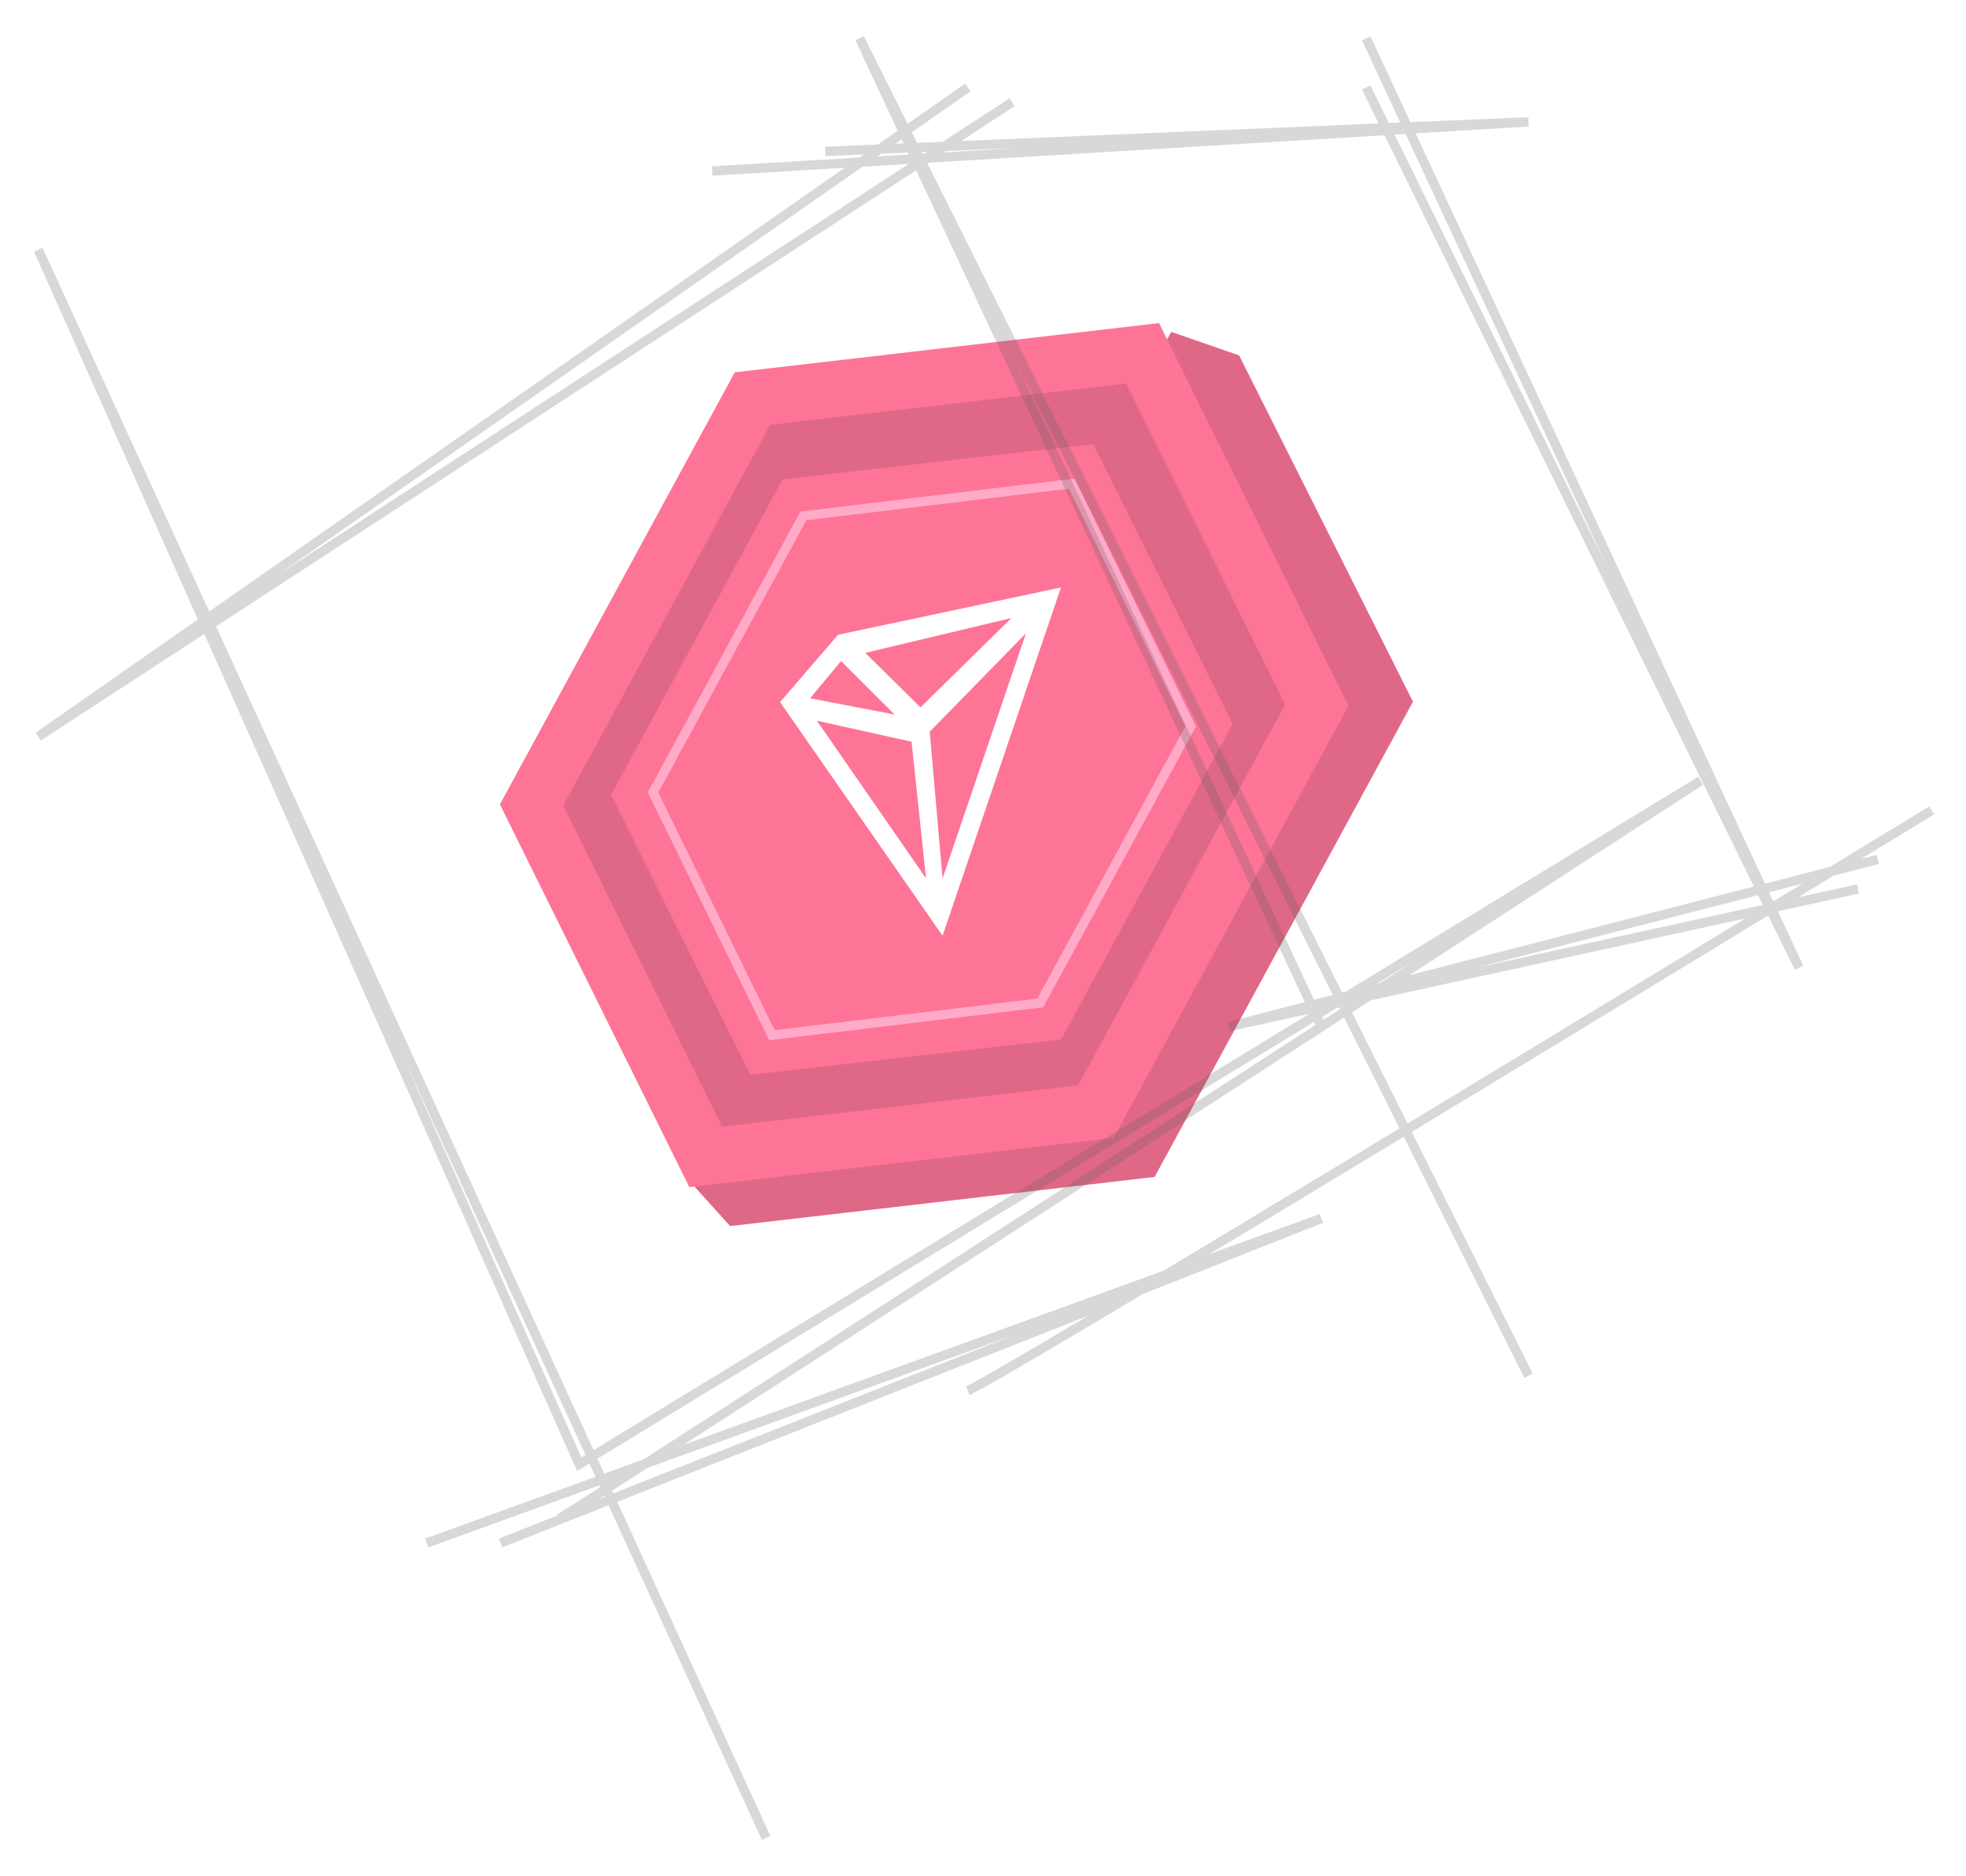
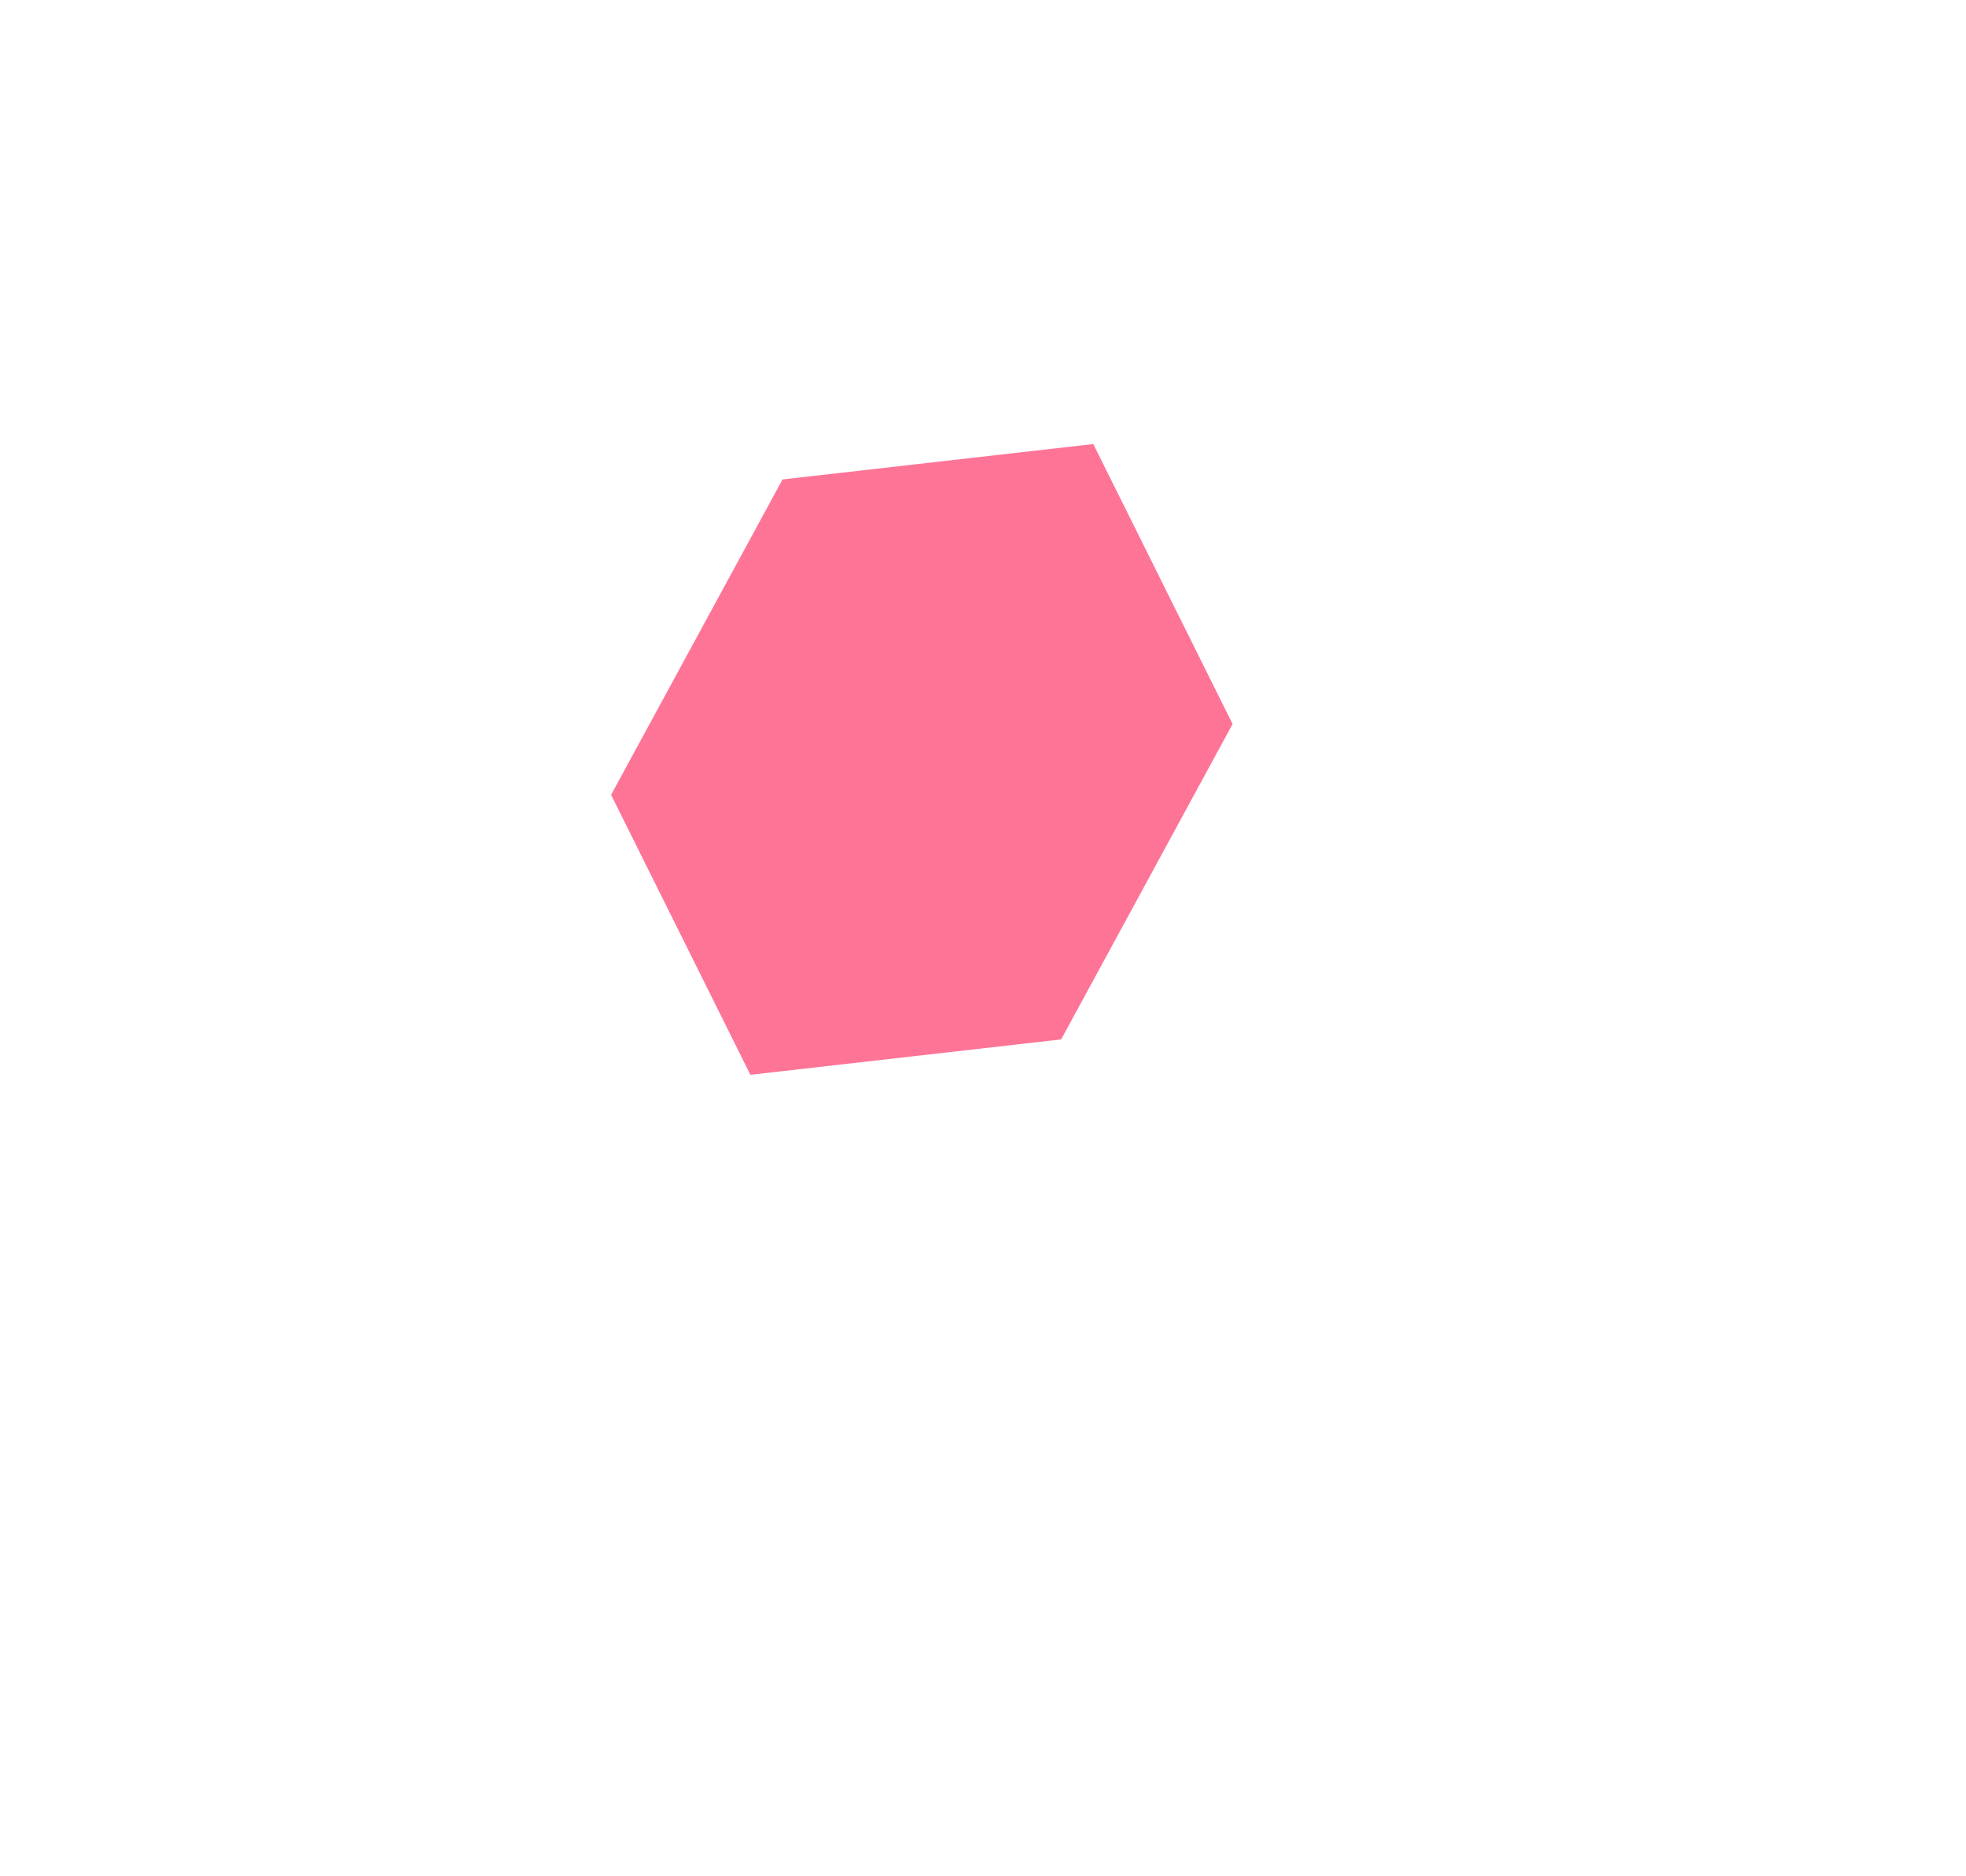
<svg xmlns="http://www.w3.org/2000/svg" width="154" height="147" viewBox="0 0 154 147" fill="none">
  <g opacity="0.64" filter="url(#filter0_f_1413_12546)">
-     <path d="M95.496 29.632L92.785 28.692C92.339 29.508 91.477 30.097 90.396 30.044L86.477 30.498L78.163 31.461L62.672 33.254L45.372 65.085L52.148 78.543L52.166 78.58L52.183 78.617L55.626 86.141L57.372 89.393L55.431 90.434L57.372 89.393C58.003 90.568 57.733 91.77 57.022 92.583L58.065 93.74L89.054 90.153L108.195 54.936L95.496 29.632ZM90.372 28.243L90.326 27.84L90.372 28.243ZM95.778 29.73L95.777 29.729L95.778 29.73Z" fill="#CE1344" stroke="#CE1344" stroke-width="4.405" />
-     <path d="M41.639 63.067L55.283 90.641L85.842 87.092L103.148 55.253L89.504 27.679L58.944 31.227L41.639 63.067Z" stroke="#FD255D" stroke-width="4.405" />
    <path d="M58.779 84.207L83.121 81.434L96.551 56.724L85.639 34.789L61.297 37.563L47.867 62.272L58.779 84.207Z" fill="#FD255D" />
-     <path fill-rule="evenodd" clip-rule="evenodd" d="M65.648 49.73L83.108 46.026L73.833 73.311L61.104 55.007L65.648 49.73ZM63.454 54.707L70.078 55.98L65.883 51.788L63.454 54.707ZM72.106 55.418L67.776 51.151L79.228 48.42L72.106 55.418ZM73.833 68.818L80.364 49.619L72.826 57.327L73.833 68.818ZM71.403 58.112L72.539 68.818L63.99 56.465L71.403 58.112Z" fill="white" />
-     <path d="M51.153 62.088L60.466 81.104L81.489 78.576L93.266 56.908L83.953 37.892L62.93 40.42L51.153 62.088Z" stroke="#FF7AAA" stroke-width="0.734" />
-     <path d="M43.836 118.959C45.382 118.076 75.775 98.409 103.51 80.434M60.016 144L3 19.566L45.377 114.721L133.213 61.172C125.026 66.485 114.476 73.327 103.51 80.434M79.279 8.008L3 57.705L75.811 6.852M103.51 80.434L67.336 3L119.73 107.787M64.639 11.861L119.73 9.549L55.779 13.402M107.016 6.852L140.918 75.811L107.016 3M39.213 120.885L103.51 95.459L33.434 120.885M75.811 108.943C77.661 108.326 126.921 78.38 151.32 63.484M145.541 69.647L96.23 80.434L147.082 67.336" stroke="black" stroke-opacity="0.24" stroke-width="0.734" />
  </g>
  <defs>
    <filter id="filter0_f_1413_12546" x="0.665" y="0.836" width="152.846" height="145.317" filterUnits="userSpaceOnUse" color-interpolation-filters="sRGB">
      <feFlood flood-opacity="0" result="BackgroundImageFix" />
      <feBlend mode="normal" in="SourceGraphic" in2="BackgroundImageFix" result="shape" />
      <feGaussianBlur stdDeviation="1" result="effect1_foregroundBlur_1413_12546" />
    </filter>
  </defs>
</svg>